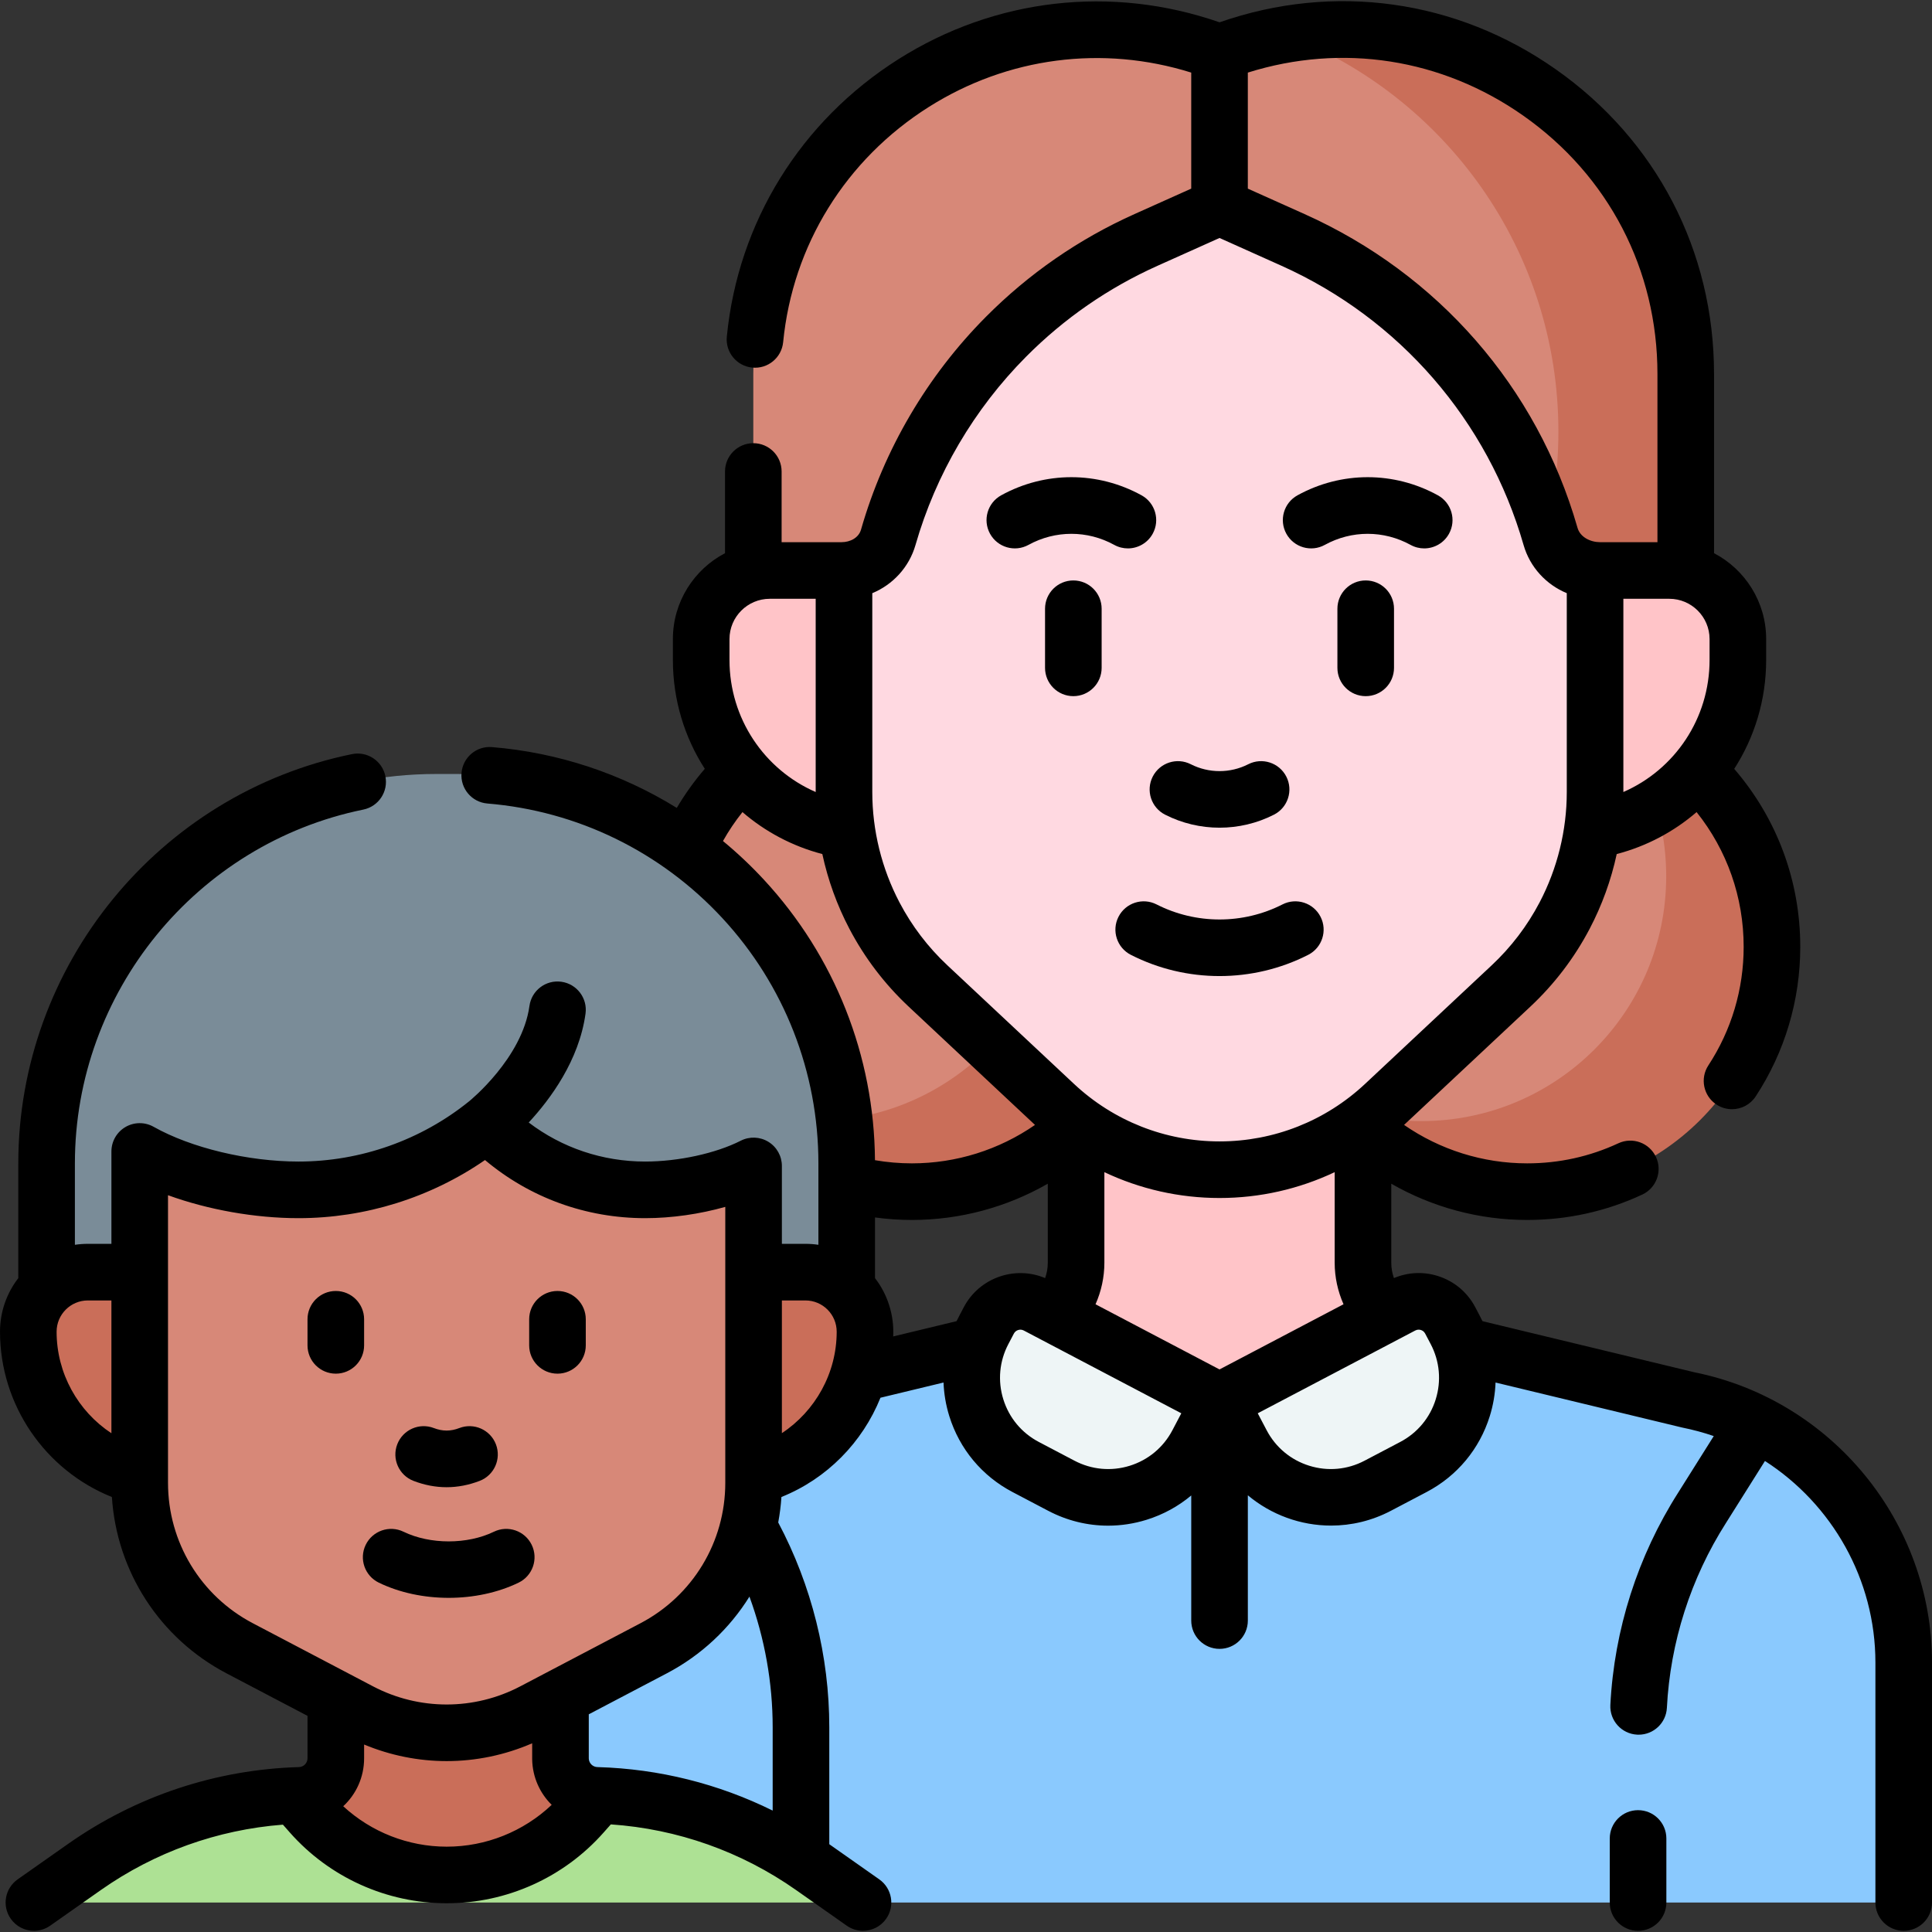
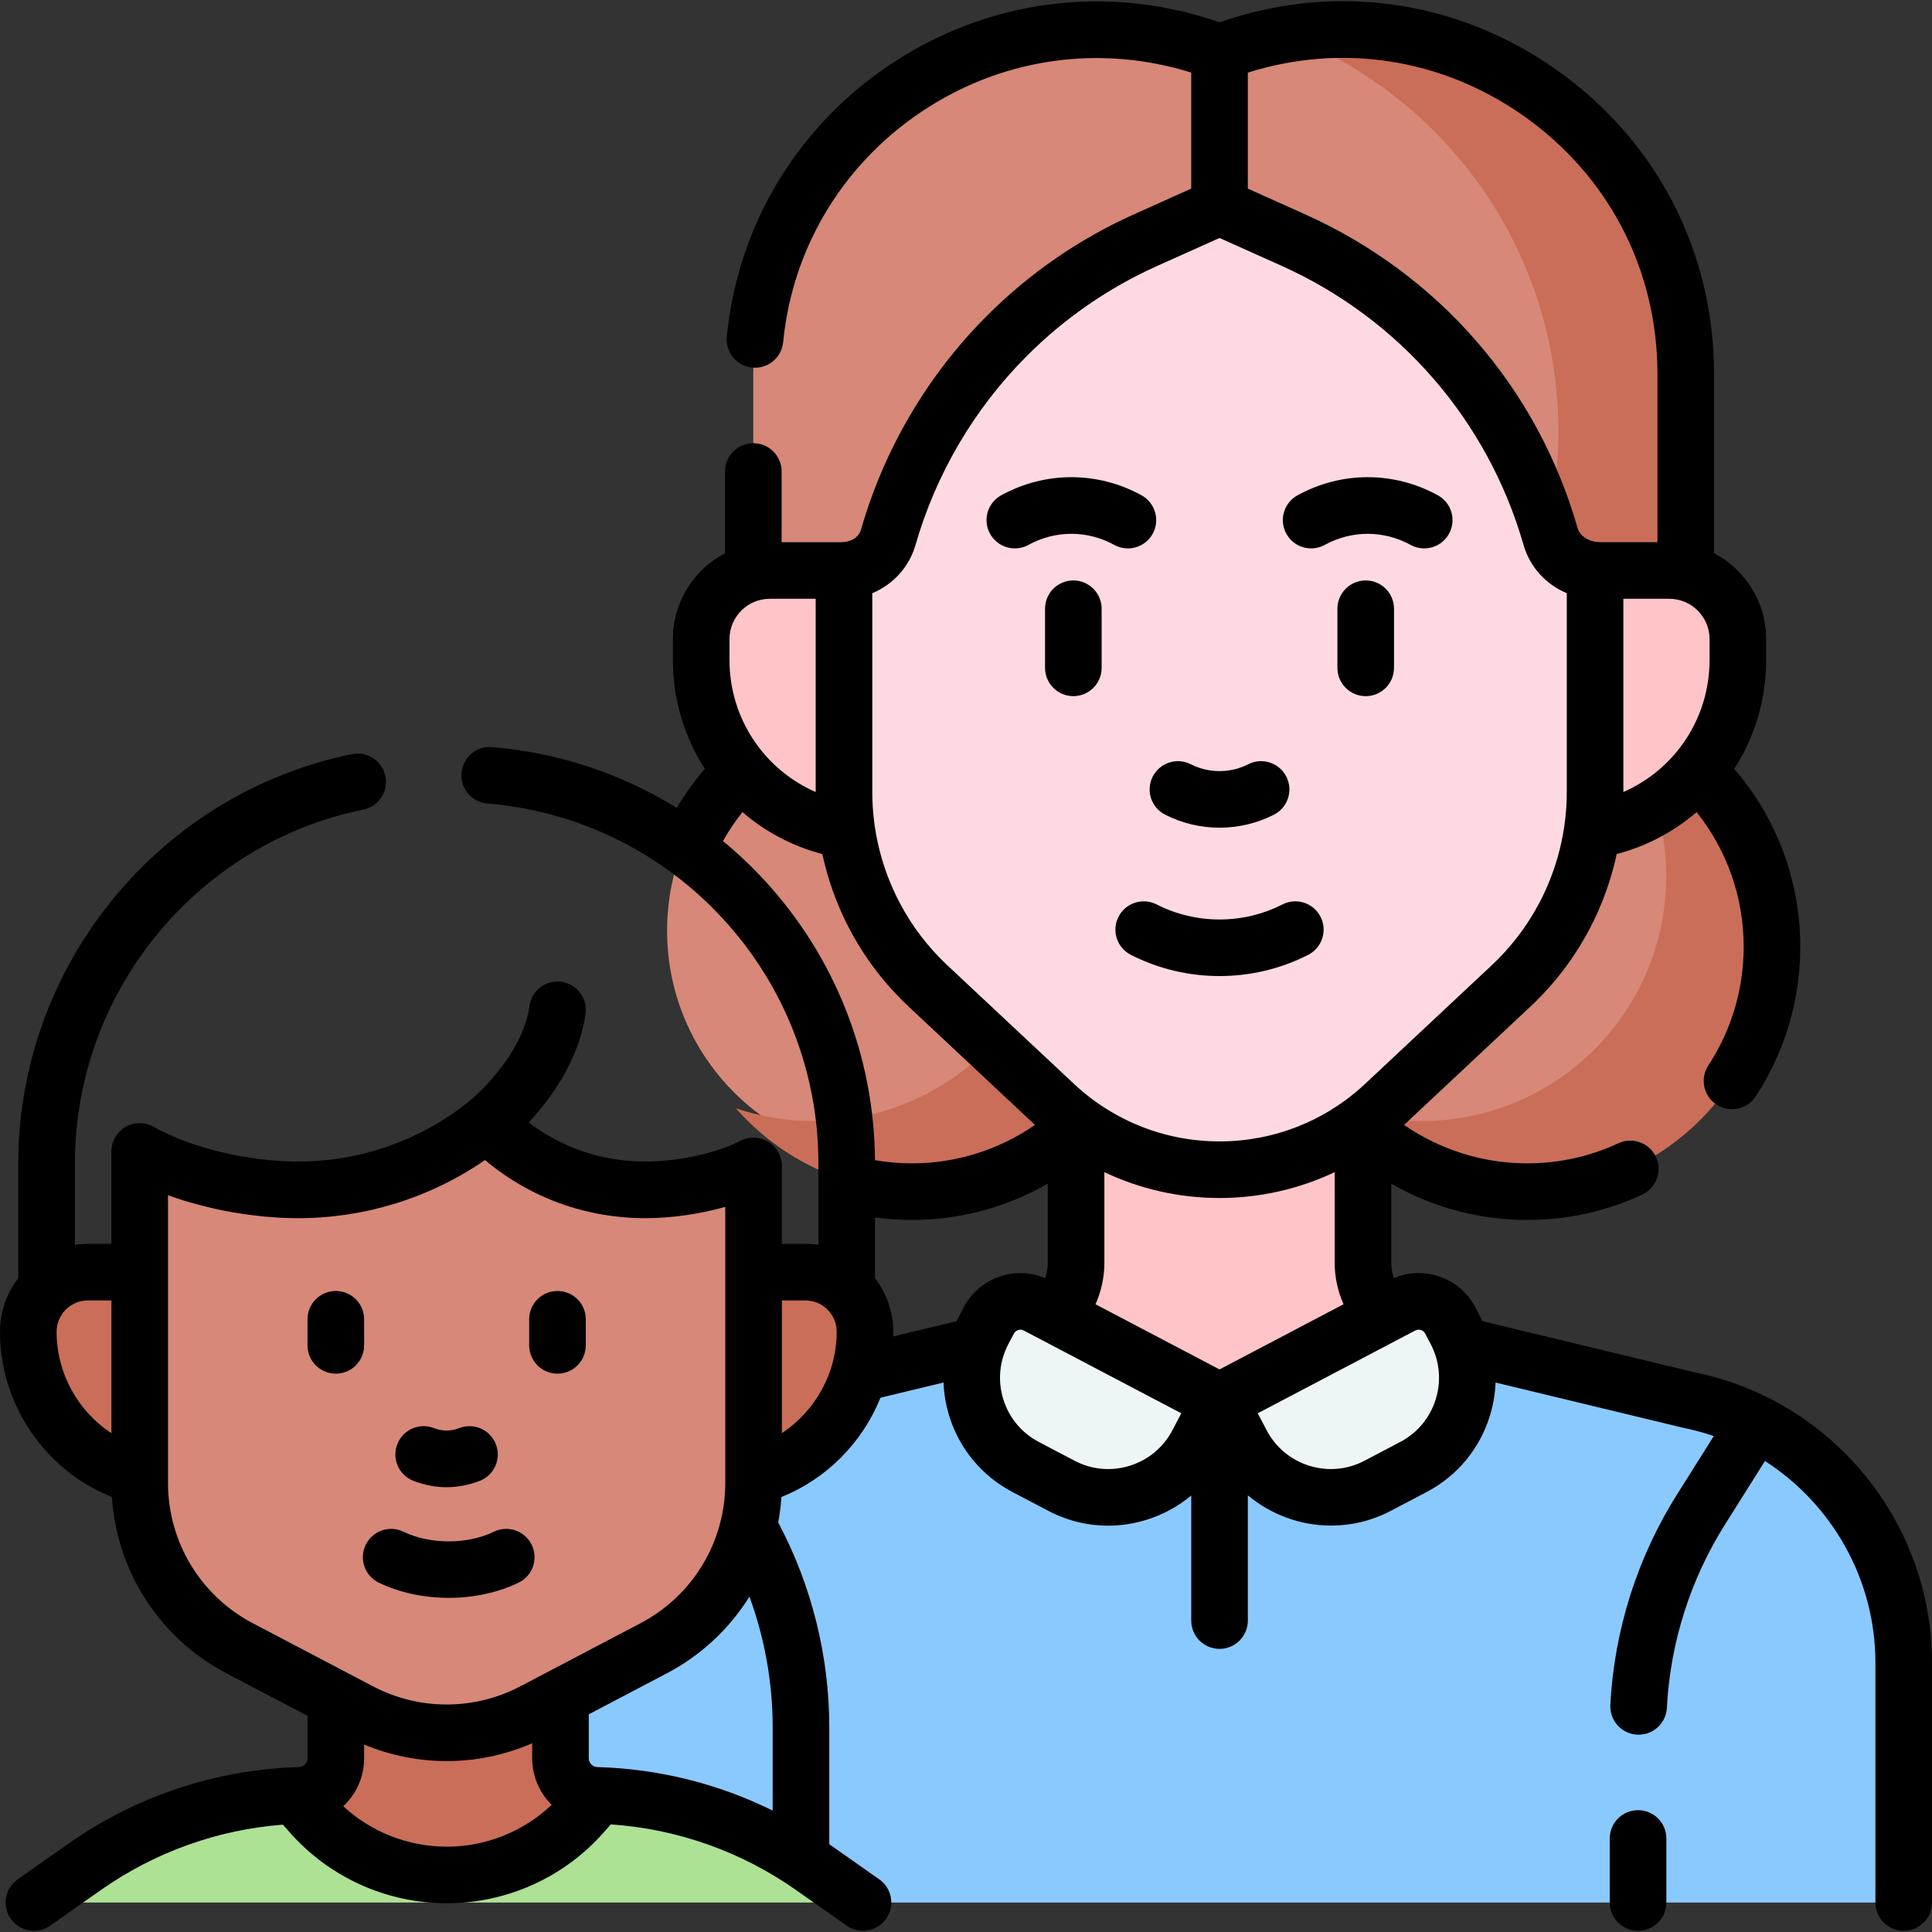
<svg xmlns="http://www.w3.org/2000/svg" id="Capa_1" viewBox="0 0 512 512">
  <rect x="0" y="0" width="512" height="512" fill="#333333" stroke="none" />
  <g>
    <g>
      <g>
        <path d="m504.5 440.605c0-25.151-13.201-47.714-33.617-60.36-6.653 2.574-9.57 1.444-12.042-5.957-3.623-1.381-7.399-2.479-11.304-3.266l-60.034-14.273h-128.108l-60.558 14.273c-16.614 3.347-30.888 12.335-40.991 24.725l-29.144 81.283 90.518 27.159h207.38 74.9c1.657 0 3-1.343 3-3z" fill="#8ac9fe" />
      </g>
      <circle cx="237.388" cy="246.646" fill="#d78878" r="60.603" />
      <circle cx="401.312" cy="247.524" fill="#d78878" r="61.481" />
      <path d="m469.59 250.92c0 35.83-29.05 64.88-64.88 64.88-19.44 0-36.88-8.55-48.77-22.09 6.51 2.2 13.49 3.39 20.74 3.39 35.83 0 64.88-29.04 64.88-64.88 0-16.39-6.08-31.36-16.11-42.79 25.66 8.65 44.14 32.92 44.14 61.49z" fill="#ca6e59" />
      <path d="m308.664 250.92c0 35.83-29.05 64.88-64.88 64.88-19.44 0-36.88-8.55-48.77-22.09 6.51 2.2 13.49 3.39 20.74 3.39 35.83 0 64.88-29.04 64.88-64.88 0-16.39-6.08-31.36-16.11-42.79 25.66 8.65 44.14 32.92 44.14 61.49z" fill="#ca6e59" />
      <path d="m446.739 177.106-6.121-72.607c0-30.754-14.578-58.651-36.688-74.981-19.232-14.204-38.111-24.658-63.3-20.382-3.722.632-7.455 1.504-11.182 2.628-1.585.478 1.237 4.649-.345 5.219l-10.014 2.217c-1.558-.561-.53-6.942-2.092-7.414-57.965-17.528-117.363 25.82-117.363 87.303v78.017z" fill="#d78878" />
      <path d="m446.74 99.09v78.02h-52.85c12.06-17.93 19.1-39.53 19.1-62.76 0-48.01-30.04-89.01-72.36-105.21 54.15-9.2 106.11 32.44 106.11 89.95z" fill="#ca6e59" />
      <path d="m414.863 220.588h-183.352c-25.234 0-45.689-20.456-45.689-45.689v-5.538c0-10.038 8.138-18.176 18.176-18.176h238.378c10.038 0 18.176 8.138 18.176 18.176v5.538c0 25.233-20.456 45.689-45.689 45.689z" fill="#ffc4c8" />
      <path d="m285.171 286.628h76.031v98.82h-76.031z" fill="#ffc4c8" />
      <path d="m323.187 309.985c15.702 0 31.405-5.756 43.695-17.267l33.555-31.426c5.742-5.378 10.542-11.68 14.2-18.645 5.302-10.095 8.073-21.327 8.073-32.73v-58.731h-.04c-5.429 0-10.201-3.595-11.699-8.813-10.059-35.044-35.055-63.872-68.32-78.796l-17.642-7.914c-1.159-.52-2.485-.52-3.644 0l-17.642 7.914c-14.005 6.283-26.545 15.031-37.121 25.669-14.544 14.63-25.375 32.836-31.199 53.126-1.498 5.218-6.27 8.813-11.699 8.813h-.04v58.731c0 11.403 2.77 22.635 8.073 32.73 3.658 6.965 8.458 13.268 14.2 18.645l33.555 31.426c12.29 11.512 27.992 17.268 43.695 17.268z" fill="#ffd9e1" />
      <path d="m158.259 475.796-.167-.005c-5.259-.154-9.469-4.414-9.562-9.674l-.828-47.141h-58.71v46.973c0 5.329-9.563 9.847-9.563 9.847l5.884 7.982 21.712 11.75h22.734l13.686-8.728z" fill="#ca6e59" />
      <path d="m16.743 498.736 5.641-3.967c16.746-11.776 36.582-18.374 57.045-18.973 30.309 46.486 66.539 14.194 78.663-.005l.167.005c20.463.599 40.299 7.197 57.045 18.973l5.641 3.967c2.397 1.685 1.204 5.454-1.726 5.454h-200.75c-2.93 0-4.122-3.769-1.726-5.454z" fill="#ade194" />
-       <path d="m121.2 205.115h-5.669c-56.987 0-103.185 46.197-103.185 103.185v50.614h212.038v-50.614c0-56.987-46.197-103.185-103.184-103.185z" fill="#7a8c98" />
      <path d="m36.639 391.187c-16.798-4.614-29.139-20-29.139-38.269 0-8.718 7.065-15.786 15.78-15.786h14.452 161.234 14.485c8.715 0 15.78 7.068 15.78 15.786 0 18.663-12.879 34.317-30.232 38.552z" fill="#ca6e59" />
      <path d="m170.993 315.325c-15.525 0-29.638-6.02-40.134-15.862-1.054-.988-2.67-1.083-3.821-.211-13.324 10.09-29.929 16.073-47.921 16.073-12.999 0-27.926-3.12-39.191-8.65-1.339-.657-2.903.292-2.903 1.783v84.523c0 18.4 10.204 35.283 26.496 43.836l31.844 16.719c14.402 7.561 31.601 7.561 46.003 0l31.836-16.714c16.297-8.556 26.504-25.444 26.504-43.85v-80.833c0-1.429-1.455-2.424-2.771-1.867-7.668 3.248-17.445 5.053-25.942 5.053z" fill="#d78878" />
      <g fill="#eef5f6">
        <path d="m281.266 393.74-9.46-4.971c-13.058-6.862-18.08-23.01-11.218-36.068l1.458-2.775c2.427-4.618 8.137-6.394 12.755-3.967l48.384 25.428-5.852 11.136c-6.861 13.057-23.009 18.079-36.067 11.217z" />
        <path d="m365.107 393.74 9.46-4.971c13.058-6.862 18.08-23.01 11.218-36.068l-1.458-2.775c-2.427-4.618-8.137-6.394-12.755-3.967l-48.384 25.428 5.852 11.136c6.861 13.057 23.01 18.079 36.067 11.217z" />
      </g>
    </g>
    <g>
      <path d="m449.159 363.699-56.285-13.576c-.295-.648-1.562-3.017-1.909-3.686-2.105-4.006-5.646-6.953-9.967-8.298-3.856-1.199-7.919-.985-11.596.567-.455-1.294-.7-2.663-.7-4.056v-20.955c10.886 6.245 23.283 9.606 36.007 9.606 10.652 0 20.916-2.263 30.506-6.725 3.756-1.748 5.384-6.208 3.636-9.964s-6.21-5.383-9.964-3.636c-7.593 3.533-15.728 5.325-24.178 5.325-11.714 0-23.078-3.589-32.618-10.187l33.472-31.349c6.368-5.965 11.655-12.906 15.713-20.632 3.277-6.24 5.688-12.919 7.173-19.8 7.996-2.094 15.179-5.958 21.166-11.118 8.077 10.116 12.473 22.566 12.473 35.707 0 11.218-3.235 22.082-9.356 31.416-2.271 3.464-1.305 8.113 2.159 10.385 1.268.832 2.694 1.229 4.105 1.229 2.443 0 4.839-1.192 6.278-3.388 7.729-11.786 11.813-25.494 11.813-39.642 0-17.509-6.187-34.044-17.5-47.164 5.38-8.351 8.462-18.28 8.462-28.86v-5.538c0-9.88-5.613-18.469-13.813-22.76v-47.511c0-32.57-15.284-61.99-41.934-80.715-26.349-18.516-58.768-23.034-89.115-12.46-28.554-9.939-59.497-6.407-85.065 9.757-25.954 16.408-42.541 43.215-45.508 73.549-.403 4.123 2.612 7.791 6.734 8.194 4.126.41 7.792-2.612 8.194-6.734 2.513-25.695 16.581-48.413 38.595-62.331 20.91-13.219 46.062-16.464 69.549-9.11v30.75l-15.032 6.743c-14.737 6.611-27.983 15.771-39.37 27.225-15.56 15.65-27.002 35.134-33.09 56.345-.619 2.244-2.897 3.382-5.181 3.382h-15.878v-18.734c0-4.142-3.358-7.5-7.5-7.5s-7.5 3.358-7.5 7.5v21.65c-8.201 4.292-13.813 12.881-13.813 22.76v5.538c0 10.575 3.08 20.5 8.455 28.85-2.784 3.233-5.258 6.695-7.423 10.356-14.706-9.098-31.428-14.669-48.961-16.112-4.13-.35-7.75 2.731-8.09 6.859s2.731 7.75 6.859 8.09c23.844 1.962 45.962 12.753 62.279 30.384 16.407 17.728 25.442 40.803 25.442 64.974v21.587c-1.121-.167-2.267-.255-3.434-.255h-6.244v-20.645c0-2.608-1.355-5.029-3.578-6.393-2.223-1.363-4.995-1.475-7.32-.293-6.602 3.355-16.539 5.524-25.315 5.524-11.32 0-22.045-3.632-30.881-10.347 5.69-6.128 13.346-16.429 15.056-28.847.565-4.104-2.303-7.888-6.406-8.453-4.107-.568-7.888 2.304-8.453 6.406-1.907 13.845-15.801 25.123-15.941 25.235-.007.005-.012.011-.018.016-.008.006-.016.011-.023.017-12.736 10.3-28.792 15.973-45.208 15.973-13.397 0-28.476-3.615-38.414-9.21-2.322-1.308-5.164-1.284-7.465.061s-3.715 3.81-3.715 6.475v24.482h-6.244c-1.167 0-2.313.089-3.434.255v-21.587c0-45.278 32.144-84.705 76.432-93.749 4.059-.829 6.677-4.79 5.848-8.849-.828-4.058-4.791-6.679-8.849-5.848-51.24 10.464-88.431 56.071-88.431 108.446v30.421c-3.035 3.933-4.846 8.856-4.846 14.197 0 19.406 11.96 36.727 29.649 43.809 1.288 19.763 12.68 37.436 30.384 46.731l21.46 11.266v11.224c0 1.281-1.003 2.313-2.283 2.351-21.998.645-43.139 7.676-61.14 20.335l-13.396 9.421c-3.388 2.383-4.203 7.061-1.82 10.449 1.46 2.076 3.782 3.186 6.141 3.186 1.491 0 2.996-.443 4.308-1.366l13.396-9.421c14.308-10.062 30.911-16.005 48.273-17.348l1.823 2.065c10.519 11.917 25.669 18.757 41.564 18.765h.03c15.884 0 31.03-6.823 41.555-18.721l1.929-2.18c17.669 1.212 34.577 7.194 49.118 17.419l13.397 9.421c1.312.923 2.817 1.366 4.308 1.366 2.359 0 4.681-1.11 6.141-3.187 2.383-3.388 1.568-8.066-1.821-10.449l-13.249-9.317v-30.984c0-18.88-4.683-37.61-13.532-54.279.412-2.216.7-4.469.848-6.751 12.078-4.846 21.493-14.5 26.244-26.306l16.715-4.032c.115 2.983.615 5.971 1.526 8.898 2.713 8.725 8.663 15.872 16.751 20.122l9.46 4.972c4.979 2.617 10.403 3.944 15.873 3.944 3.414 0 6.847-.517 10.2-1.561 4.405-1.37 8.406-3.567 11.836-6.445v33.155c0 4.142 3.357 7.5 7.5 7.5s7.5-3.358 7.5-7.5v-33.199c6.189 5.187 14.031 8.029 22.053 8.029 5.357 0 10.794-1.262 15.857-3.922l9.459-4.971c8.088-4.25 14.037-11.397 16.751-20.122.911-2.927 1.411-5.915 1.526-8.898l49.445 11.927c2.863.58 5.674 1.324 8.381 2.263l-9.421 14.979c-10.74 16.854-16.958 36.313-17.981 56.273-.212 4.137 2.97 7.662 7.106 7.874.131.007.261.01.39.01 3.967 0 7.279-3.11 7.484-7.116.891-17.373 6.303-34.31 15.675-49.018l10.316-16.401c17.76 11.426 29.271 31.363 29.271 53.428v63.584c0 4.142 3.357 7.5 7.5 7.5s7.5-3.358 7.5-7.5v-63.584c0-37.181-26.419-69.501-62.841-76.907zm-125.972-.786-32.859-17.268c1.519-3.441 2.343-7.177 2.343-10.995v-24.015c9.447 4.469 19.829 6.849 30.516 6.849s21.069-2.38 30.516-6.849v24.015c0 3.817.824 7.553 2.344 10.994zm107.022-153.023v-51.206h12.167c5.887 0 10.676 4.79 10.676 10.676v5.538c0 15.497-9.205 29.044-22.843 34.992zm-26.528-179.243c22.598 15.878 35.558 40.824 35.558 68.442v44.595h-15.206c-2.487 0-5.302-1.287-5.994-3.871-10.692-37.248-36.961-67.219-72.319-83.08l-15.033-6.744v-30.75c24.983-7.845 51.393-3.77 72.994 11.408zm-172.517 126.553c5.438-2.248 9.761-6.883 11.448-12.759 5.393-18.787 15.528-36.045 29.31-49.908 10.085-10.146 21.818-18.258 34.871-24.114l16.395-7.354 16.393 7.354c31.318 14.05 54.711 41.03 64.182 74.021 1.685 5.872 6.002 10.504 11.447 12.754v52.722c0 10.148-2.494 20.261-7.212 29.243-3.276 6.238-7.545 11.843-12.688 16.659l-33.555 31.426c-10.494 9.828-24.191 15.241-38.568 15.241s-28.074-5.413-38.568-15.241l-33.555-31.426c-5.142-4.816-9.411-10.421-12.687-16.659-4.718-8.983-7.212-19.095-7.212-29.243v-52.716zm-37.843 17.699v-5.538c0-5.887 4.79-10.676 10.676-10.676h12.167v51.206c-13.639-5.949-22.843-19.496-22.843-34.992zm9.13 58.238c-3.408-3.682-7.038-7.103-10.856-10.255 1.51-2.694 3.238-5.251 5.163-7.666 5.987 5.16 13.171 9.024 21.166 11.118 1.485 6.88 3.895 13.56 7.173 19.8 4.058 7.726 9.344 14.667 15.713 20.632l33.474 31.35c-9.54 6.599-20.891 10.185-32.619 10.185-3.294 0-6.57-.285-9.79-.838-.207-27.656-10.633-54.022-29.424-74.326zm-187.451 119.781c0-4.569 3.714-8.286 8.28-8.286h6.244v35.194c-8.863-5.838-14.524-15.878-14.524-26.908zm29.523 40.054v-76.228c10.59 3.843 22.988 6.081 34.593 6.081 17.655 0 34.964-5.43 49.413-15.401 11.879 9.976 26.728 15.401 42.464 15.401 7.004 0 14.475-1.085 21.214-2.99v73.138c0 15.668-8.615 29.924-22.482 37.205l-31.845 16.719c-12.22 6.416-26.811 6.416-39.03 0l-31.845-16.719c-13.867-7.281-22.482-21.537-22.482-37.206zm73.844 96.414c-10.2-.006-19.977-3.869-27.407-10.714 3.408-3.163 5.533-7.675 5.533-12.723v-3.634c7 2.912 14.431 4.393 21.873 4.393 7.72 0 15.437-1.585 22.666-4.721v4.13c0 .044 0 .088.001.132.083 4.723 2.045 8.973 5.169 12.052-7.482 7.078-17.426 11.085-27.812 11.085-.009 0-.016 0-.023 0zm86.399-31.632v22.068c-14.358-7.099-30.088-11.048-46.287-11.523l-.167-.005c-1.243-.037-2.237-1.028-2.281-2.266v-11.719l20.667-10.85c9.178-4.819 16.654-11.893 21.912-20.339 4.046 11.065 6.156 22.816 6.156 34.634zm2.441-77.957v-35.166h6.244c4.565 0 8.28 3.717 8.28 8.286-.001 10.986-5.675 21.03-14.524 26.88zm24.677-41.076v-16.083c3.232.437 6.5.663 9.78.663 12.739 0 25.125-3.361 36.007-9.606v20.954c0 1.394-.245 2.763-.7 4.058-8.011-3.374-17.444-.109-21.563 7.729-.355.685-1.606 3.022-1.909 3.685l-16.795 4.051c.305-5.677-1.533-11.239-4.82-15.451zm78.811 40.312c-2.388 4.542-6.4 7.883-11.3 9.407-4.897 1.523-10.097 1.049-14.64-1.338l-9.46-4.972c-4.542-2.387-7.883-6.399-9.406-11.299-1.524-4.899-1.049-10.099 1.339-14.642l1.457-2.774c.501-.959 1.697-1.312 2.628-.817l41.745 21.938zm69.788-8.203c-1.523 4.899-4.864 8.912-9.406 11.299l-9.459 4.971c-4.54 2.388-9.741 2.864-14.641 1.338-4.899-1.523-8.912-4.864-11.3-9.406l-2.363-4.497 41.746-21.939c.59-.309 1.131-.244 1.482-.135s.834.363 1.144.952l1.459 2.776c2.387 4.542 2.863 9.742 1.338 14.641z" />
      <path d="m434.104 479.713c-4.143 0-7.5 3.358-7.5 7.5v16.977c0 4.142 3.357 7.5 7.5 7.5s7.5-3.358 7.5-7.5v-16.977c0-4.142-3.358-7.5-7.5-7.5z" />
      <path d="m351.08 144.404c7.12-3.915 15.621-3.914 22.739 0 1.146.63 2.385.929 3.606.929 2.647 0 5.214-1.405 6.579-3.888 1.995-3.63.671-8.19-2.959-10.186-11.646-6.402-25.549-6.401-37.192 0-3.63 1.996-4.954 6.556-2.959 10.186 1.997 3.63 6.555 4.954 10.186 2.959z" />
      <path d="m272.554 144.404c7.118-3.914 15.619-3.915 22.739 0 1.146.63 2.385.929 3.606.929 2.647 0 5.214-1.405 6.579-3.888 1.995-3.63.671-8.19-2.959-10.186-11.644-6.401-25.547-6.402-37.192 0-3.63 1.996-4.954 6.556-2.959 10.186s6.556 4.954 10.186 2.959z" />
      <path d="m308.764 215.896c4.516 2.301 9.47 3.451 14.423 3.451 4.954 0 9.908-1.15 14.424-3.451 3.69-1.88 5.158-6.397 3.277-10.087s-6.396-5.157-10.088-3.278c-4.764 2.429-10.458 2.43-15.228 0-3.69-1.88-8.207-.413-10.087 3.278-1.881 3.691-.413 8.207 3.279 10.087z" />
      <path d="m339.872 239.679c-10.447 5.323-22.924 5.323-33.371 0-3.691-1.88-8.207-.413-10.088 3.278-1.881 3.69-.413 8.207 3.277 10.087 7.356 3.748 15.427 5.622 23.496 5.622s16.14-1.874 23.496-5.622c3.69-1.88 5.158-6.397 3.277-10.087-1.88-3.691-6.395-5.158-10.087-3.278z" />
      <path d="m361.927 153.823c-4.143 0-7.5 3.358-7.5 7.5v15.665c0 4.142 3.357 7.5 7.5 7.5s7.5-3.358 7.5-7.5v-15.665c0-4.142-3.358-7.5-7.5-7.5z" />
      <path d="m284.446 153.823c-4.143 0-7.5 3.358-7.5 7.5v15.665c0 4.142 3.357 7.5 7.5 7.5s7.5-3.358 7.5-7.5v-15.665c0-4.142-3.357-7.5-7.5-7.5z" />
      <path d="m147.738 364.035c4.142 0 7.5-3.358 7.5-7.5v-6.912c0-4.142-3.358-7.5-7.5-7.5s-7.5 3.358-7.5 7.5v6.912c0 4.142 3.358 7.5 7.5 7.5z" />
      <path d="m96.493 349.623c0-4.142-3.358-7.5-7.5-7.5s-7.5 3.358-7.5 7.5v6.912c0 4.142 3.358 7.5 7.5 7.5s7.5-3.358 7.5-7.5z" />
      <path d="m109.583 392.447c2.909 1.12 5.837 1.679 8.766 1.679s5.858-.56 8.766-1.679c3.866-1.488 5.793-5.828 4.306-9.693s-5.826-5.793-9.693-4.306c-2.306.888-4.452.887-6.756 0-3.866-1.486-8.206.439-9.694 4.305s.439 8.206 4.305 9.694z" />
      <path d="m118.912 423.446c6.49 0 12.979-1.341 18.517-4.023 3.728-1.805 5.287-6.291 3.481-10.019s-6.292-5.287-10.019-3.481c-7.053 3.416-16.905 3.416-23.958 0-3.729-1.806-8.213-.247-10.019 3.481s-.247 8.214 3.481 10.019c5.538 2.683 12.027 4.023 18.517 4.023z" />
    </g>
  </g>
  <g />
  <g />
  <g />
  <g />
  <g />
  <g />
  <g />
  <g />
  <g />
  <g />
  <g />
  <g />
  <g />
  <g />
  <g />
</svg>